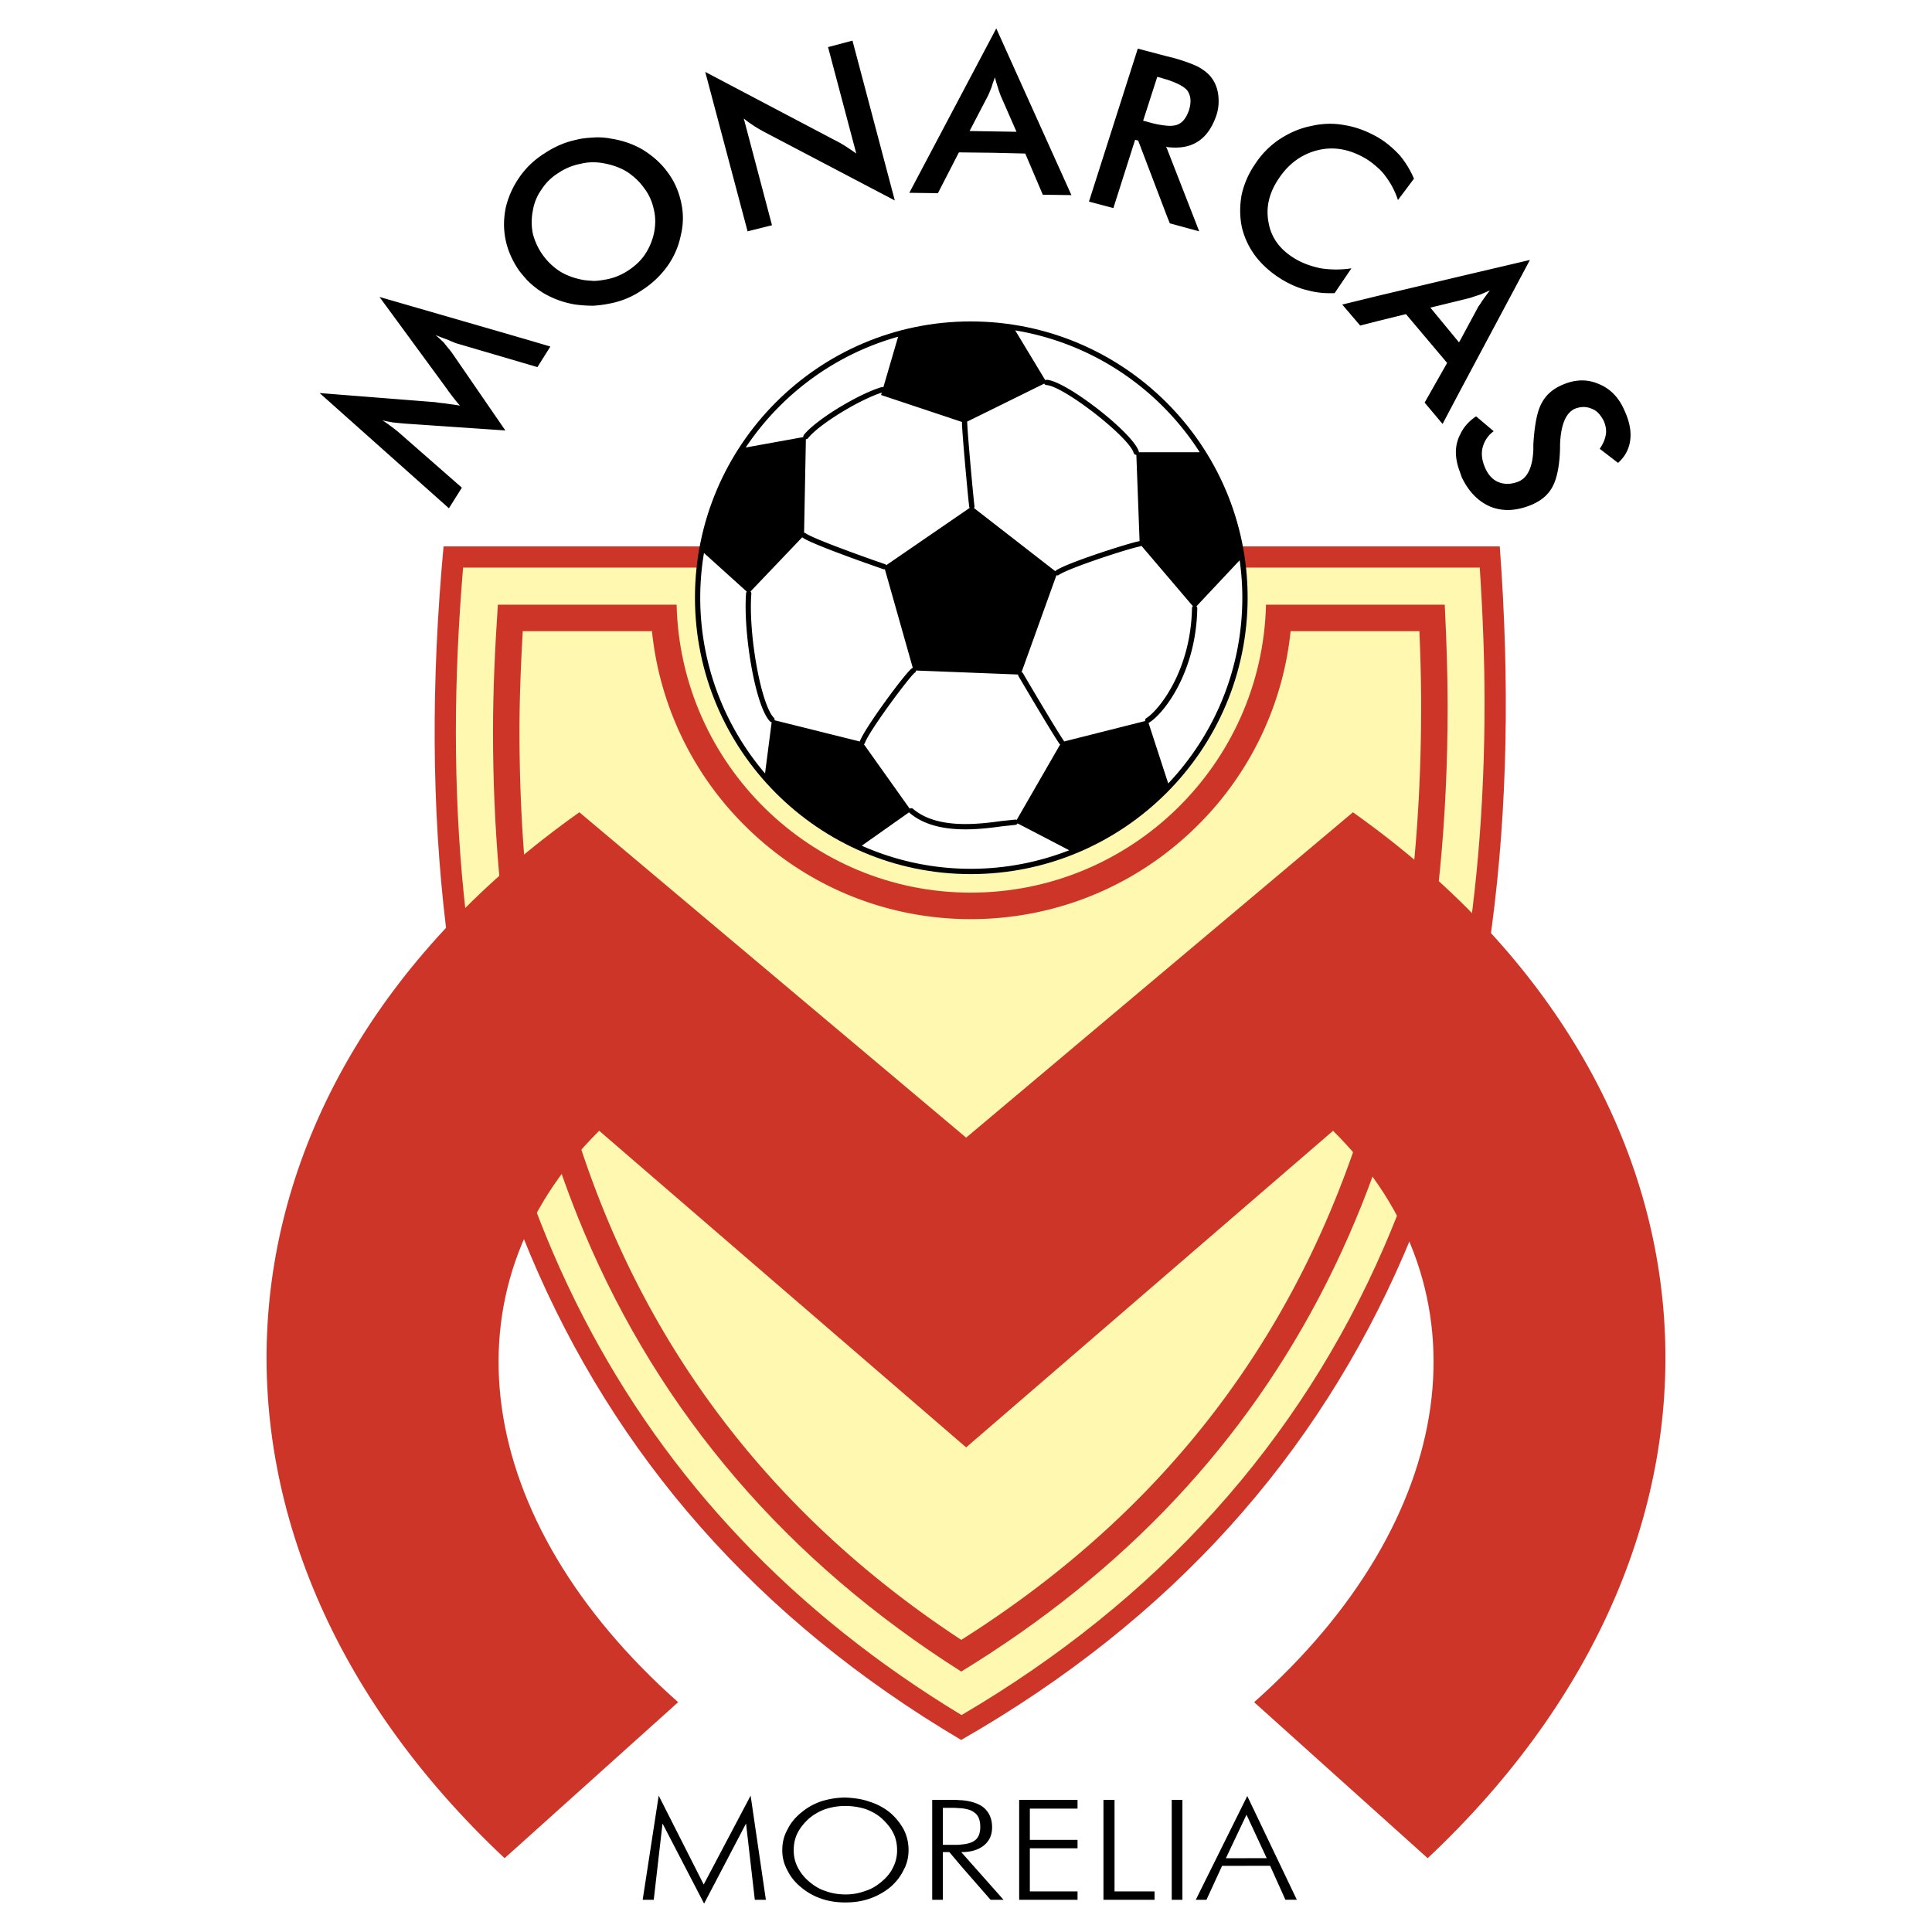
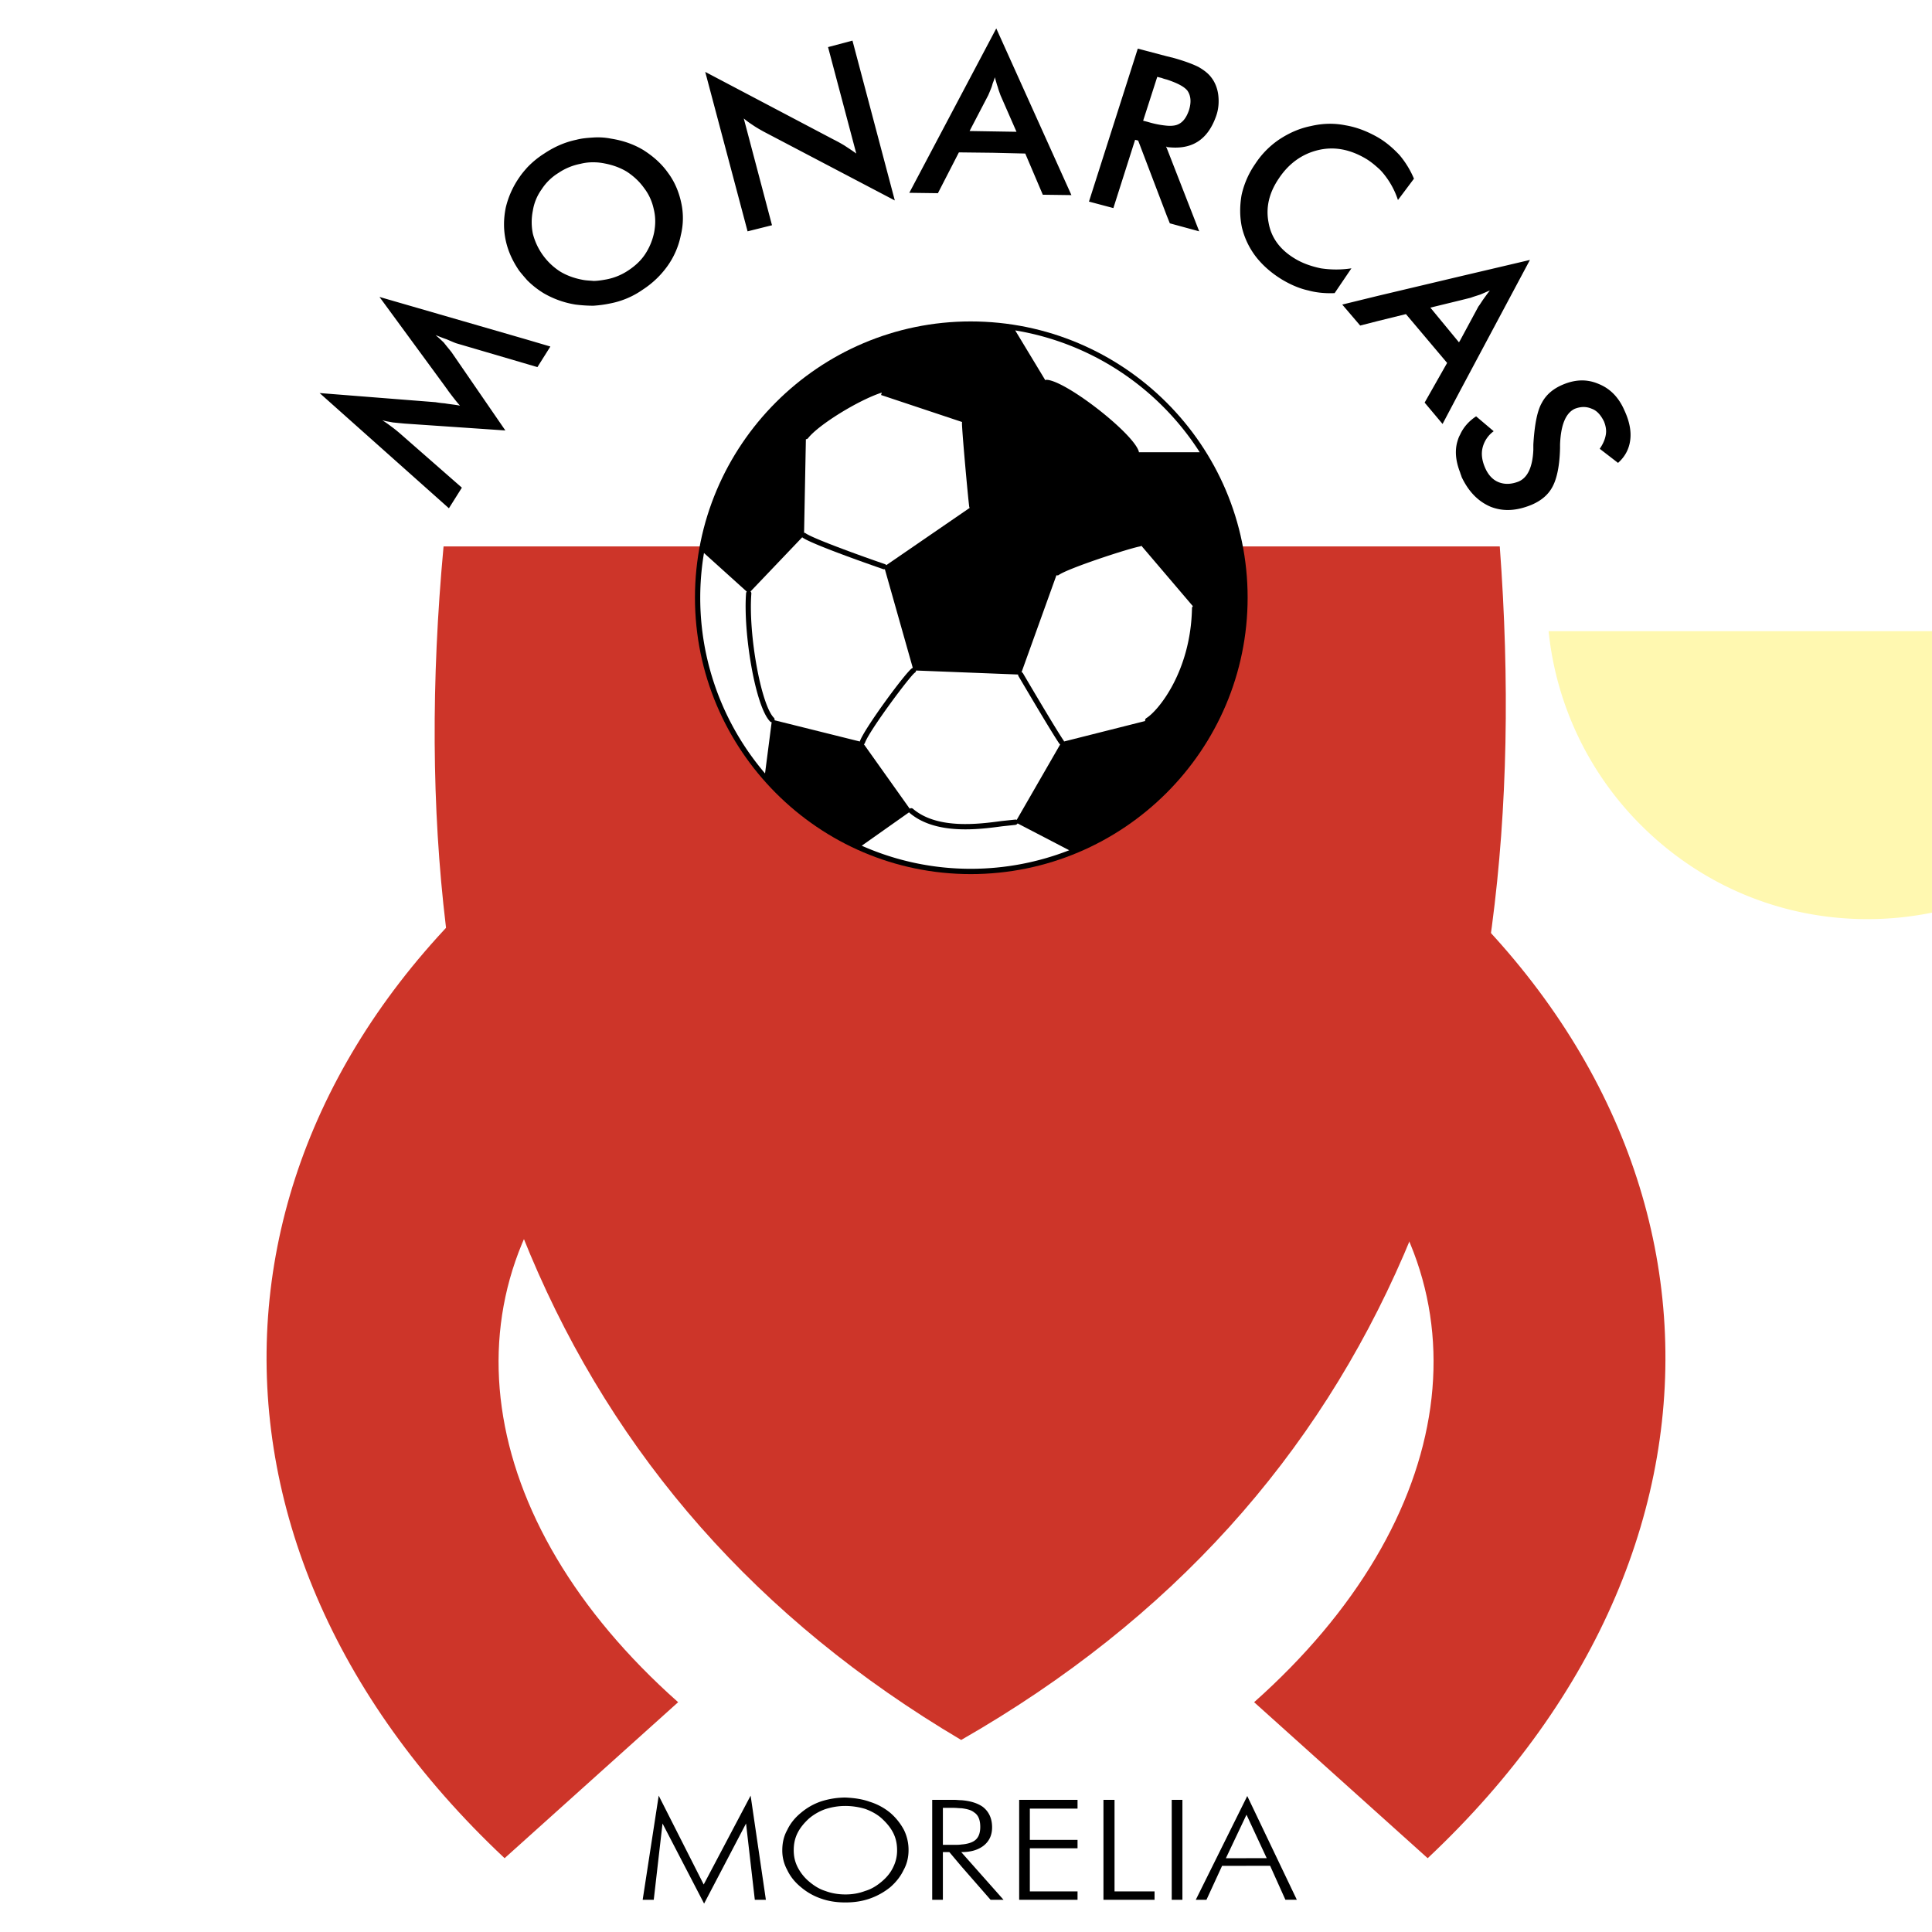
<svg xmlns="http://www.w3.org/2000/svg" width="2500" height="2500" viewBox="0 0 192.756 192.756">
  <g fill-rule="evenodd" clip-rule="evenodd">
    <path fill="#fff" d="M0 0h192.756v192.756H0V0z" />
    <path d="M124.326 186.154v-.762h2.055l-2.018-4.338-.037.076v-1.713l.113-.229 4.947 10.352h-1.141l-1.523-3.387h-2.396v.001zm0-6.736v1.713l-2.018 4.262h2.018v.762h-2.398l-1.559 3.387h-1.066l5.023-10.124zm-28.39 6.812v-1.408l4.186 4.719h-1.293l-2.893-3.311zm0-1.447v-.76c.571-.039 1.027-.191 1.293-.381.381-.268.572-.725.572-1.371 0-.686-.191-1.18-.609-1.445-.266-.229-.685-.344-1.256-.418v-.801c.914.076 1.598.305 2.094.646.607.457.951 1.143.951 2.057 0 .76-.268 1.369-.838 1.826-.534.419-1.256.647-2.207.647zm5.746 4.758v-9.971h5.824v.875h-4.758v3.121h4.758v.836h-4.758v4.301h4.758v.838h-5.824zm8.41 0v-9.971h1.105v9.133h3.994v.838h-5.099zm6.812 0v-9.971h1.066v9.971h-1.066zm-20.968-9.934v.801c-.228 0-.495-.039-.799-.039h-1.065v3.691h1.065c.305 0 .571 0 .799-.037v.76h-.038l.038.039v1.408l-1.218-1.447h-.647v4.758h-1.065v-9.971h2.169c.266 0 .533.037.761.037zm-11.57 10.2v-.799c.685 0 1.332-.113 1.941-.344.647-.189 1.18-.531 1.674-.949.495-.42.875-.877 1.142-1.447a3.72 3.72 0 0 0 .38-1.674c0-.609-.114-1.18-.38-1.713-.267-.533-.647-.99-1.142-1.447-.457-.418-1.027-.723-1.636-.951a6.974 6.974 0 0 0-1.979-.303v-.838c.837.037 1.674.152 2.398.418a5.98 5.98 0 0 1 2.055 1.104 5.939 5.939 0 0 1 1.37 1.713 4.49 4.49 0 0 1 .457 2.018c0 .684-.152 1.369-.495 1.979-.305.646-.761 1.217-1.332 1.713a6.794 6.794 0 0 1-2.055 1.141c-.761.265-1.56.379-2.398.379zm-14.118.115L66.1 181.93l-.875 7.611H64.12l1.599-10.389 4.49 8.865 4.681-8.865 1.522 10.389h-1.104l-.875-7.611-4.185 7.992zm14.118-10.58v.838h-.038c-.685 0-1.332.113-1.941.303a5.204 5.204 0 0 0-1.674.951c-.495.457-.875.914-1.142 1.447-.267.533-.38 1.104-.38 1.713 0 .607.114 1.141.38 1.674a4.58 4.58 0 0 0 1.142 1.447c.495.418 1.028.76 1.636.949.609.23 1.294.344 1.979.344h.038v.799h-.038c-.837 0-1.636-.113-2.397-.381a6.165 6.165 0 0 1-2.017-1.141c-.609-.496-1.065-1.066-1.37-1.713a4.018 4.018 0 0 1-.495-1.979c0-.725.152-1.408.495-2.018.305-.646.761-1.217 1.37-1.713a6.183 6.183 0 0 1 2.017-1.141 8.092 8.092 0 0 1 2.397-.381h.038v.002zM76.222 13.148l13.053 6.851-4.224-15.947-2.436.647 2.816 10.619c-.419-.305-.837-.571-1.18-.8a15.726 15.726 0 0 0-1.104-.608L70.361 7.173l4.225 15.908 2.436-.609-2.816-10.655c.304.266.647.495.99.723.341.228.683.418 1.026.608zM37.861 29.626l6.584 8.981c.038.076.152.19.267.38.457.609.837 1.104 1.18 1.484-.609-.114-1.104-.152-1.522-.229a9.61 9.61 0 0 1-.913-.114l-11.569-.913 12.9 11.495 1.293-2.056-6.127-5.366a13.867 13.867 0 0 0-.951-.761 12.376 12.376 0 0 0-.875-.609c.342.115.685.152 1.065.229.381.038.761.076 1.18.114l10.047.686-5.366-7.802c-.266-.343-.533-.647-.761-.951a15.2 15.2 0 0 0-.837-.762c.304.114.646.267 1.104.419.532.228.875.38 1.028.418l7.002 2.055 1.027.304 1.294-2.055-2.321-.685-14.729-4.262zM66.632 17.22c-.647-.914-1.484-1.636-2.437-2.246-.951-.571-2.017-.951-3.234-1.142a6.79 6.79 0 0 0-1.75-.114c-.571.038-1.142.075-1.712.228-1.104.229-2.169.685-3.197 1.371a8.907 8.907 0 0 0-1.713 1.407c-.266.305-.533.609-.761.952a8.82 8.82 0 0 0-1.37 3.044c-.229 1.142-.229 2.207 0 3.273.228 1.066.685 2.055 1.332 3.006.267.343.533.646.799.952a8.754 8.754 0 0 0 1.637 1.294 9.18 9.18 0 0 0 3.197 1.142c.608.076 1.18.114 1.789.114a11.822 11.822 0 0 0 1.674-.228 8.4 8.4 0 0 0 3.235-1.371 9.142 9.142 0 0 0 2.474-2.36 7.991 7.991 0 0 0 1.332-3.082 7.133 7.133 0 0 0 .038-3.235c-.229-1.064-.648-2.092-1.333-3.005zm-1.37 5.975a6.16 6.16 0 0 1-.875 2.131c-.418.647-.989 1.18-1.674 1.636a5.91 5.91 0 0 1-2.208.914c-.418.076-.875.152-1.293.152-.38-.038-.723-.038-1.104-.115-.799-.151-1.56-.418-2.245-.837a6.36 6.36 0 0 1-2.702-3.768 5.772 5.772 0 0 1 0-2.283 4.985 4.985 0 0 1 .875-2.131 5.298 5.298 0 0 1 1.674-1.636 5.927 5.927 0 0 1 2.208-.914 5.014 5.014 0 0 1 1.294-.152c.38 0 .723.039 1.104.114.799.152 1.561.418 2.246.837.685.457 1.256.989 1.712 1.637.495.646.8 1.37.952 2.093.188.761.188 1.523.036 2.322zM152.641 25.935l-6.965 1.637-8.182 1.94-3.578.875 1.789 2.093 1.789-.457 2.777-.685 4.109 4.871-2.244 3.958 1.789 2.131 1.75-3.311 6.966-13.052zm-7.079 8.22l-2.855-3.463 2.969-.723 1.064-.266c.305-.114.572-.191.914-.305.305-.114.609-.266.99-.418-.266.342-.457.609-.648.875-.189.267-.342.533-.494.723l-1.826 3.387-.114.19zM99.057 3.482l-8.335 15.755 2.854.038 2.093-4.072 3.388.039 3.234.077 1.75 4.109 2.855.038-7.498-16.632-.341.648zm.759 6.013l1.6 3.653-2.359-.038-2.322-.038L98.6 9.495c.113-.267.229-.533.342-.837.039-.114.076-.267.115-.381.076-.19.152-.38.189-.571.115.343.191.686.305.99.076.304.189.57.265.799zM162.078 40.967c-.57-1.332-1.447-2.207-2.588-2.664-1.143-.494-2.322-.457-3.578.077-.988.418-1.674 1.027-2.092 1.827-.457.799-.723 2.207-.838 4.148v.533c-.076 1.713-.57 2.778-1.484 3.159-.686.267-1.332.304-1.941.076-.607-.228-1.064-.723-1.369-1.408-.342-.761-.42-1.446-.268-2.055a2.884 2.884 0 0 1 1.105-1.637l-1.752-1.484c-.76.495-1.293 1.142-1.598 1.827-.152.266-.229.533-.305.799-.229.914-.113 1.903.305 2.968.037.152.113.305.152.457.686 1.446 1.637 2.436 2.893 2.969 1.256.494 2.586.418 4.072-.19.988-.419 1.711-1.028 2.131-1.865.418-.799.686-2.093.723-3.805v-.343c.076-1.979.57-3.159 1.484-3.577.609-.229 1.141-.229 1.674 0 .533.19.914.647 1.219 1.256.189.457.266.914.189 1.332-.076.457-.266.914-.607 1.408l1.826 1.408c.686-.609 1.104-1.37 1.217-2.283.114-.878-.076-1.867-.57-2.933zM131.785 26.772c-.914-.19-1.826-.495-2.627-.99-1.445-.875-2.32-2.055-2.586-3.539-.307-1.522.037-3.007 1.027-4.452.988-1.485 2.32-2.437 3.918-2.817 1.6-.38 3.16-.076 4.721.837.455.266.875.609 1.256.951.266.229.494.495.723.799a8.041 8.041 0 0 1 1.256 2.397l1.598-2.131a9.155 9.155 0 0 0-1.445-2.36c-.609-.646-1.293-1.256-2.131-1.75-1.066-.609-2.133-1.028-3.273-1.218-1.143-.229-2.283-.19-3.426.076-1.141.228-2.17.685-3.158 1.333a8.6 8.6 0 0 0-2.398 2.435 8.718 8.718 0 0 0-1.369 3.121c-.189 1.104-.189 2.169.037 3.235a7.809 7.809 0 0 0 1.408 2.931c.686.875 1.561 1.636 2.627 2.283.838.495 1.713.875 2.588 1.066.838.228 1.713.304 2.625.266l1.676-2.474a10.131 10.131 0 0 1-3.047.001zM120.863 7.744c-.305-.418-.762-.761-1.295-1.066-.533-.267-1.332-.571-2.398-.875l-.76-.19-2.893-.761-4.871 15.261 2.436.647 2.168-6.812.305.076 2.855 7.497.305.761 2.93.799-3.234-8.297-.076-.152c.037 0 .076 0 .076.038 1.219.152 2.244 0 3.082-.533.838-.532 1.447-1.408 1.865-2.625.229-.686.266-1.37.191-2.018-.078-.646-.305-1.255-.686-1.75zm-2.246 3.273c-.268.761-.646 1.256-1.219 1.446-.229.076-.57.114-.988.076a9.233 9.233 0 0 1-1.902-.38l-.457-.114 1.408-4.376.457.114c.189.077.342.115.494.152 1.027.343 1.713.685 2.055 1.104.342.494.418 1.14.152 1.978z" />
    <path d="M95.897 173.596C55.1 149.467 39.269 108.289 44.254 54.516h105.378c3.997 53.773-11.605 94.951-53.735 119.08z" fill="#cd3529" />
-     <path d="M147.635 56.629c.301 4.601.48 9.112.48 13.492 0 20.667-3.348 38.85-9.994 54.211-8.484 19.609-22.684 35.336-42.19 46.781-33.507-20.293-50.448-53.225-50.448-98.099 0-5.293.249-10.761.72-16.385h101.432z" fill="#fff8b0" />
    <path d="M144.141 60.33h-17.832c-.381 15.905-13.445 28.729-29.459 28.729-15.953 0-28.966-12.824-29.345-28.729H49.672c-.288 4.3-.484 8.539-.484 12.642 0 18.854 3.038 35.597 9.079 49.945 7.633 18.129 20.291 32.863 37.636 43.854 32.532-19.893 48.528-51.5 48.528-96.324-.001-3.293-.119-6.683-.29-10.117z" fill="#cd3529" />
-     <path d="M141.615 62.972c.115 2.793.172 5.219.172 7.474 0 43.193-15.035 73.671-45.88 93.164-16.156-10.598-28.005-24.617-35.205-41.719-5.887-13.982-8.873-30.44-8.873-48.919 0-2.991.11-6.237.329-9.999h12.889a31.91 31.91 0 0 0 9.438 19.572c6.019 5.905 13.961 9.157 22.364 9.157 8.43 0 16.401-3.251 22.438-9.153a31.868 31.868 0 0 0 9.477-19.576l12.851-.001z" fill="#fff8b0" />
+     <path d="M141.615 62.972h12.889a31.91 31.91 0 0 0 9.438 19.572c6.019 5.905 13.961 9.157 22.364 9.157 8.43 0 16.401-3.251 22.438-9.153a31.868 31.868 0 0 0 9.477-19.576l12.851-.001z" fill="#fff8b0" />
    <path d="M134.982 81.042l-38.59 32.462-38.589-32.462c-38.514 27.248-41.825 72.08-7.459 104.351l17.315-15.564c-20.513-18.191-23.786-41.217-7.878-57.01l36.61 31.588 36.61-31.588c15.908 15.793 12.598 38.818-7.877 57.01l17.316 15.564c34.328-32.272 31.017-77.104-7.458-104.351z" fill="#cd3529" />
    <path d="M69.336 59.62c0 15.213 12.342 27.589 27.513 27.589 15.233 0 27.627-12.376 27.627-27.589 0-15.192-12.395-27.551-27.627-27.551-15.171-.001-27.513 12.359-27.513 27.551z" />
-     <path d="M96.504 42.19c0 .789.603 7.444.72 8.298a.269.269 0 0 1-.053.198l8.111 6.3a.187.187 0 0 1 .053-.056c1.096-.771 7.311-2.755 8.326-2.937.012-.002.023.001.035.001l-.322-8.615a.263.263 0 0 1-.264-.185c-.473-1.604-6.982-6.67-8.705-6.775a.257.257 0 0 1-.217-.148l-7.715 3.803a.24.24 0 0 1 .031.116z" fill="#fff" />
    <path d="M113.619 45.045c.008.024.006.05.006.075h6.072c-4.057-6.336-10.686-10.879-18.41-12.155l3.002 4.968a.253.253 0 0 1 .148-.041c1.952.119 8.645 5.334 9.182 7.153zM91.009 66.659c.019-.011.04-.015.061-.021l-2.789-9.852a.252.252 0 0 1-.156 0c-.07-.024-7.058-2.427-8.062-3.158-.009-.007-.015-.018-.024-.025l-5.159 5.408a.26.26 0 0 1 .083.209c-.312 4.05.968 11.113 2.245 12.39a.26.26 0 0 1 .065.25l8.514 2.12c.002-.008.001-.016.003-.022.431-1.253 4.625-6.959 5.219-7.299z" fill="#fff" />
    <path d="M74.437 59.181a.261.261 0 0 1 .07-.154l-4.271-3.854a26.977 26.977 0 0 0 6.092 21.991l.66-5.108a.258.258 0 0 1-.154-.071c-1.486-1.487-2.698-8.901-2.397-12.804zM114.369 71.648c1.176-.719 4.439-4.654 4.555-10.968a.26.26 0 0 1 .094-.195l-5.141-6.034a.266.266 0 0 1-.123.062c-1.133.202-7.15 2.171-8.115 2.849a.254.254 0 0 1-.238.028l-3.479 9.671c.057.02.107.056.141.112.031.055 3.24 5.524 4.062 6.72a.273.273 0 0 1 .035.085l8.094-2.042a.261.261 0 0 1 .115-.288z" fill="#fff" />
-     <path d="M123.947 59.62c0-1.264-.094-2.505-.264-3.723l-4.316 4.597c.053.05.086.118.086.196-.117 6.409-3.35 10.519-4.809 11.41-.018.011-.037.014-.057.021l1.967 6.045c4.579-4.848 7.393-11.374 7.393-18.546zM80.2 43.398c1.133-1.458 5.331-4.045 7.744-4.772a.256.256 0 0 1 .187.016l1.474-5.046c-6.29 1.758-11.661 5.741-15.204 11.051l5.751-1.04a.256.256 0 0 1 .048-.209z" fill="#fff" />
    <path d="M80.617 43.722a.258.258 0 0 1-.214.097l-.18 9.337a.264.264 0 0 1 .15.045c.736.536 5.749 2.342 7.922 3.084.056.02.098.058.129.103l8.323-5.718a.26.26 0 0 1-.047-.112c-.122-.894-.725-7.534-.725-8.37a.25.25 0 0 1 .017-.083l-8.087-2.695.069-.24c-2.31.741-6.311 3.206-7.357 4.552zM91.084 80.692c2.437 2.085 6.609 1.523 8.852 1.221l1.365-.143a.222.222 0 0 1 .135.031l4.34-7.531a.268.268 0 0 1-.088-.077c-.832-1.212-3.949-6.526-4.082-6.752a.255.255 0 0 1-.029-.144l-10.182-.399a.266.266 0 0 1-.122.219c-.454.286-4.562 5.791-4.982 7.013a.258.258 0 0 1-.1.125l4.571 6.428a.259.259 0 0 1 .322.009z" fill="#fff" />
    <path d="M101.301 82.299l-1.295.138c-2.322.313-6.648.896-9.266-1.343-.017-.015-.027-.034-.04-.051l-4.724 3.334a26.754 26.754 0 0 0 10.873 2.303c3.465 0 6.778-.66 9.827-1.85l-5.15-2.679a.305.305 0 0 1-.225.148z" fill="#fff" />
  </g>
</svg>